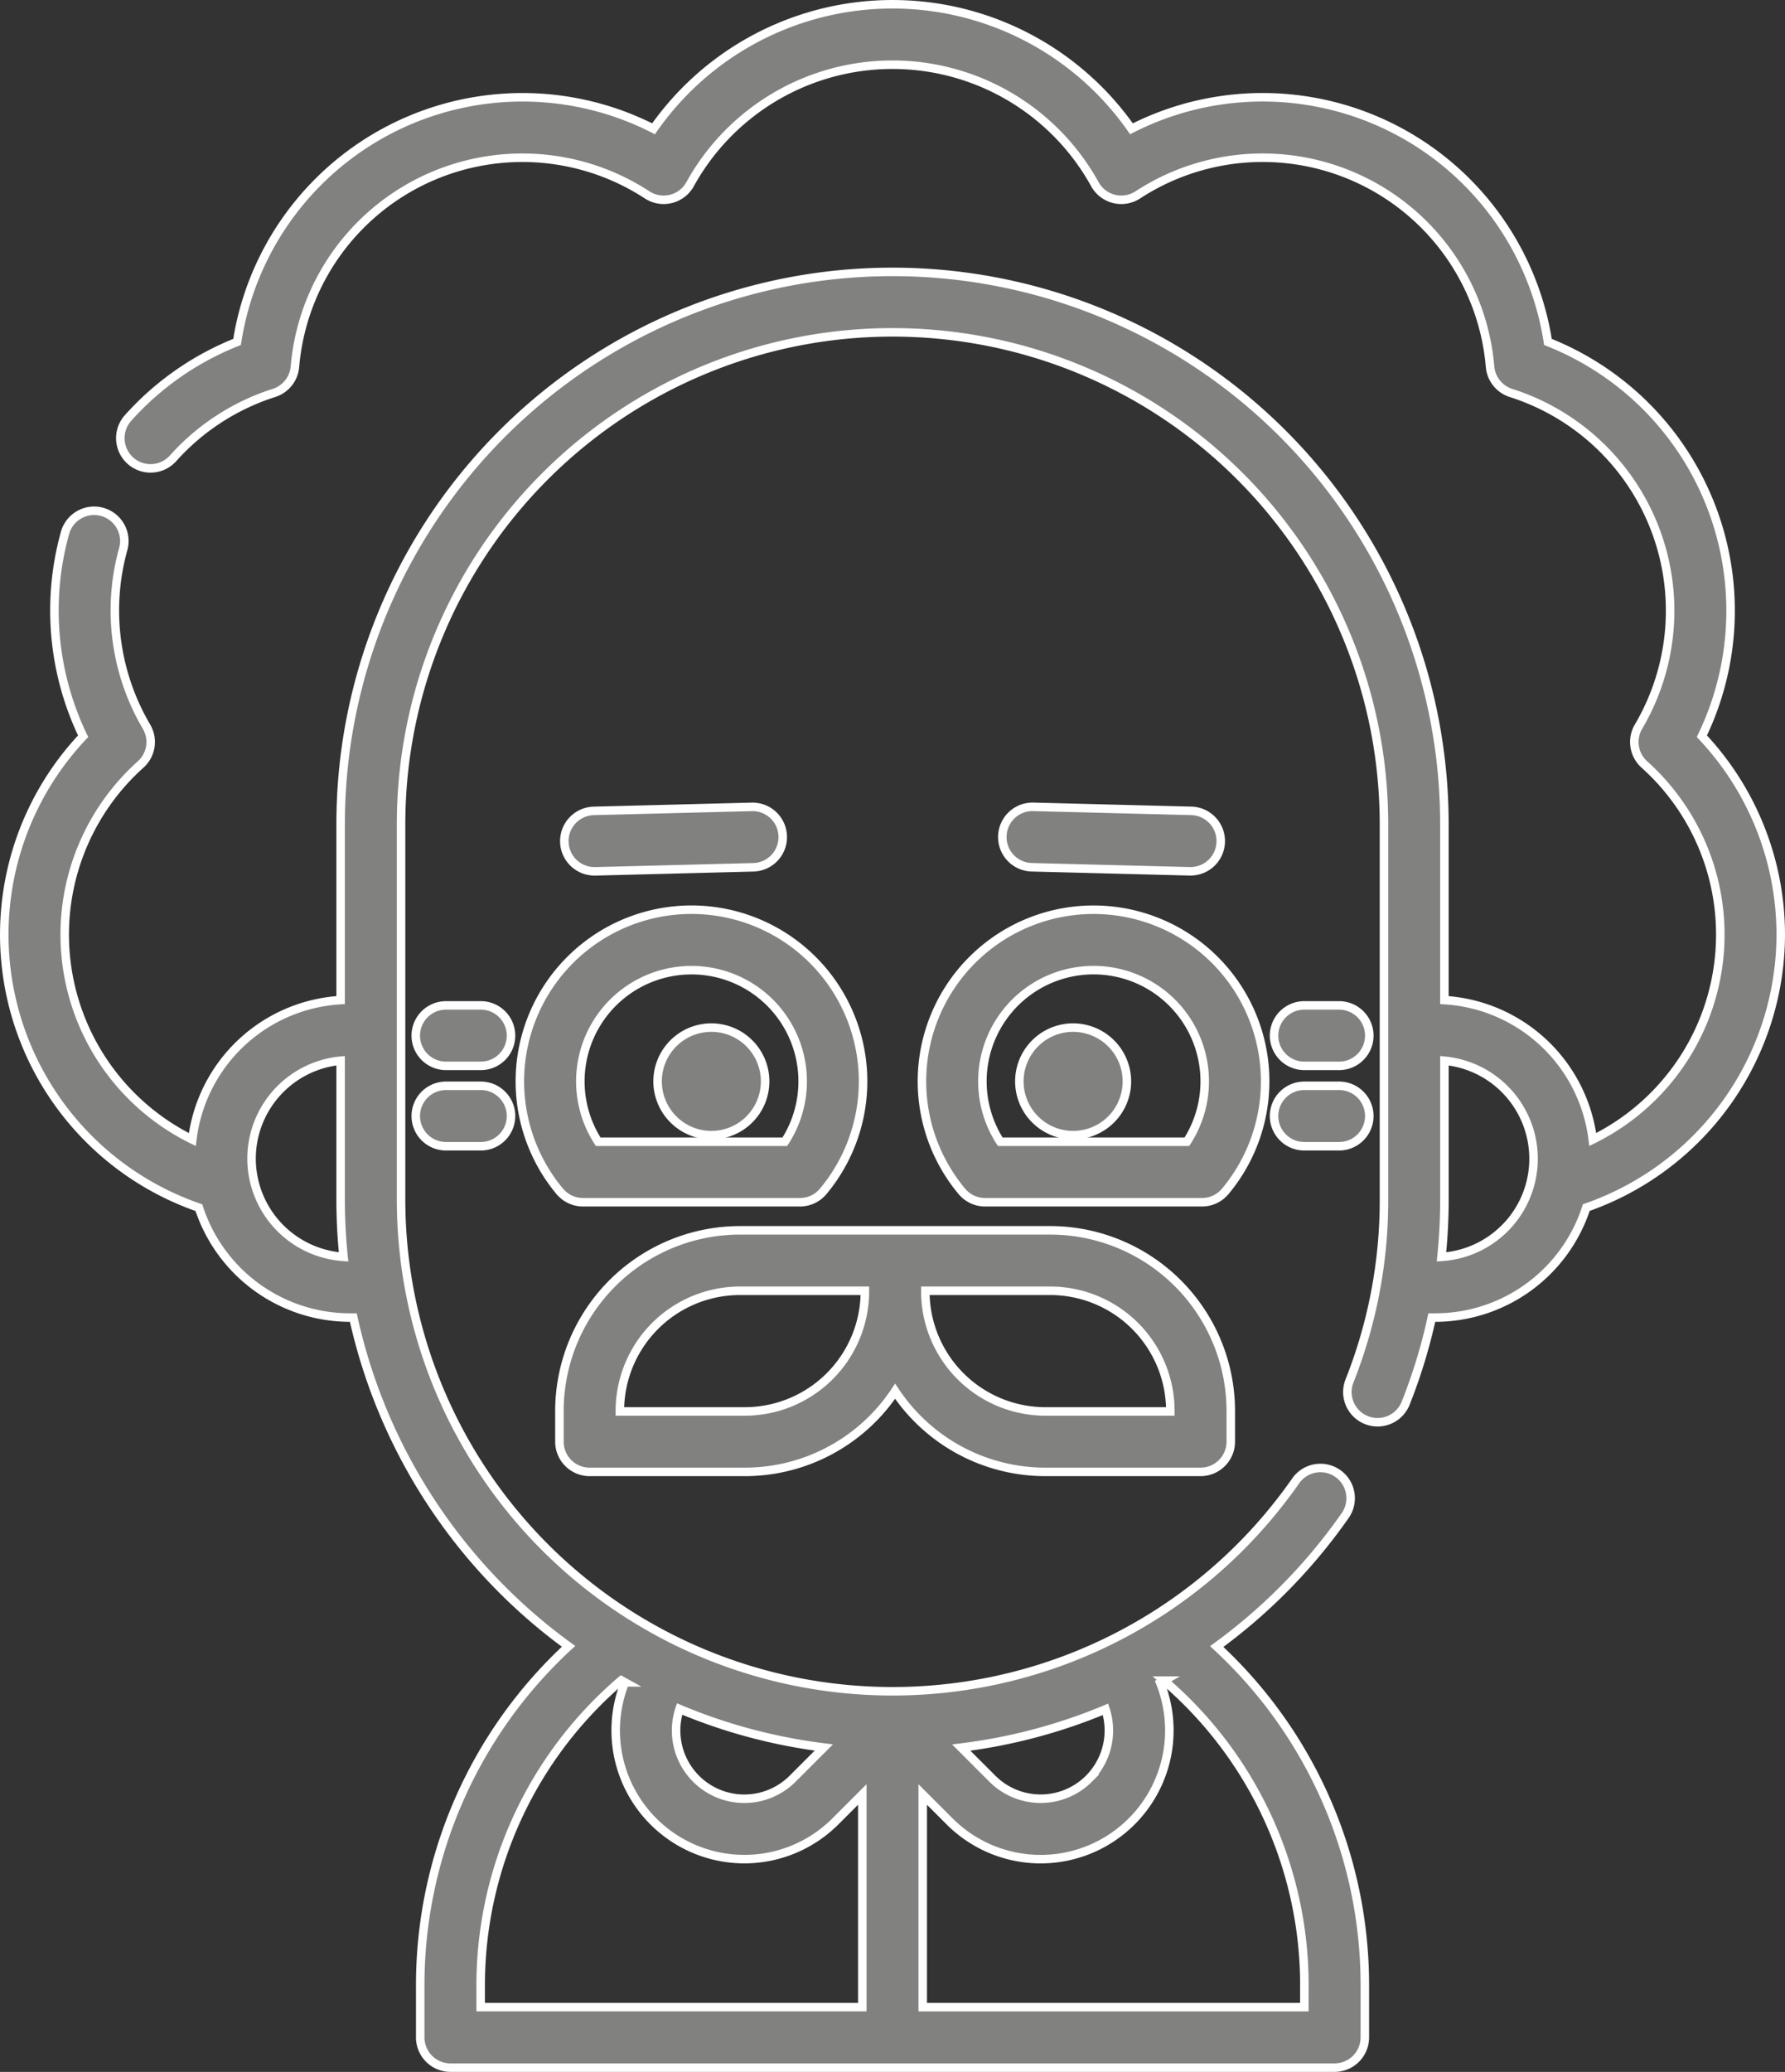
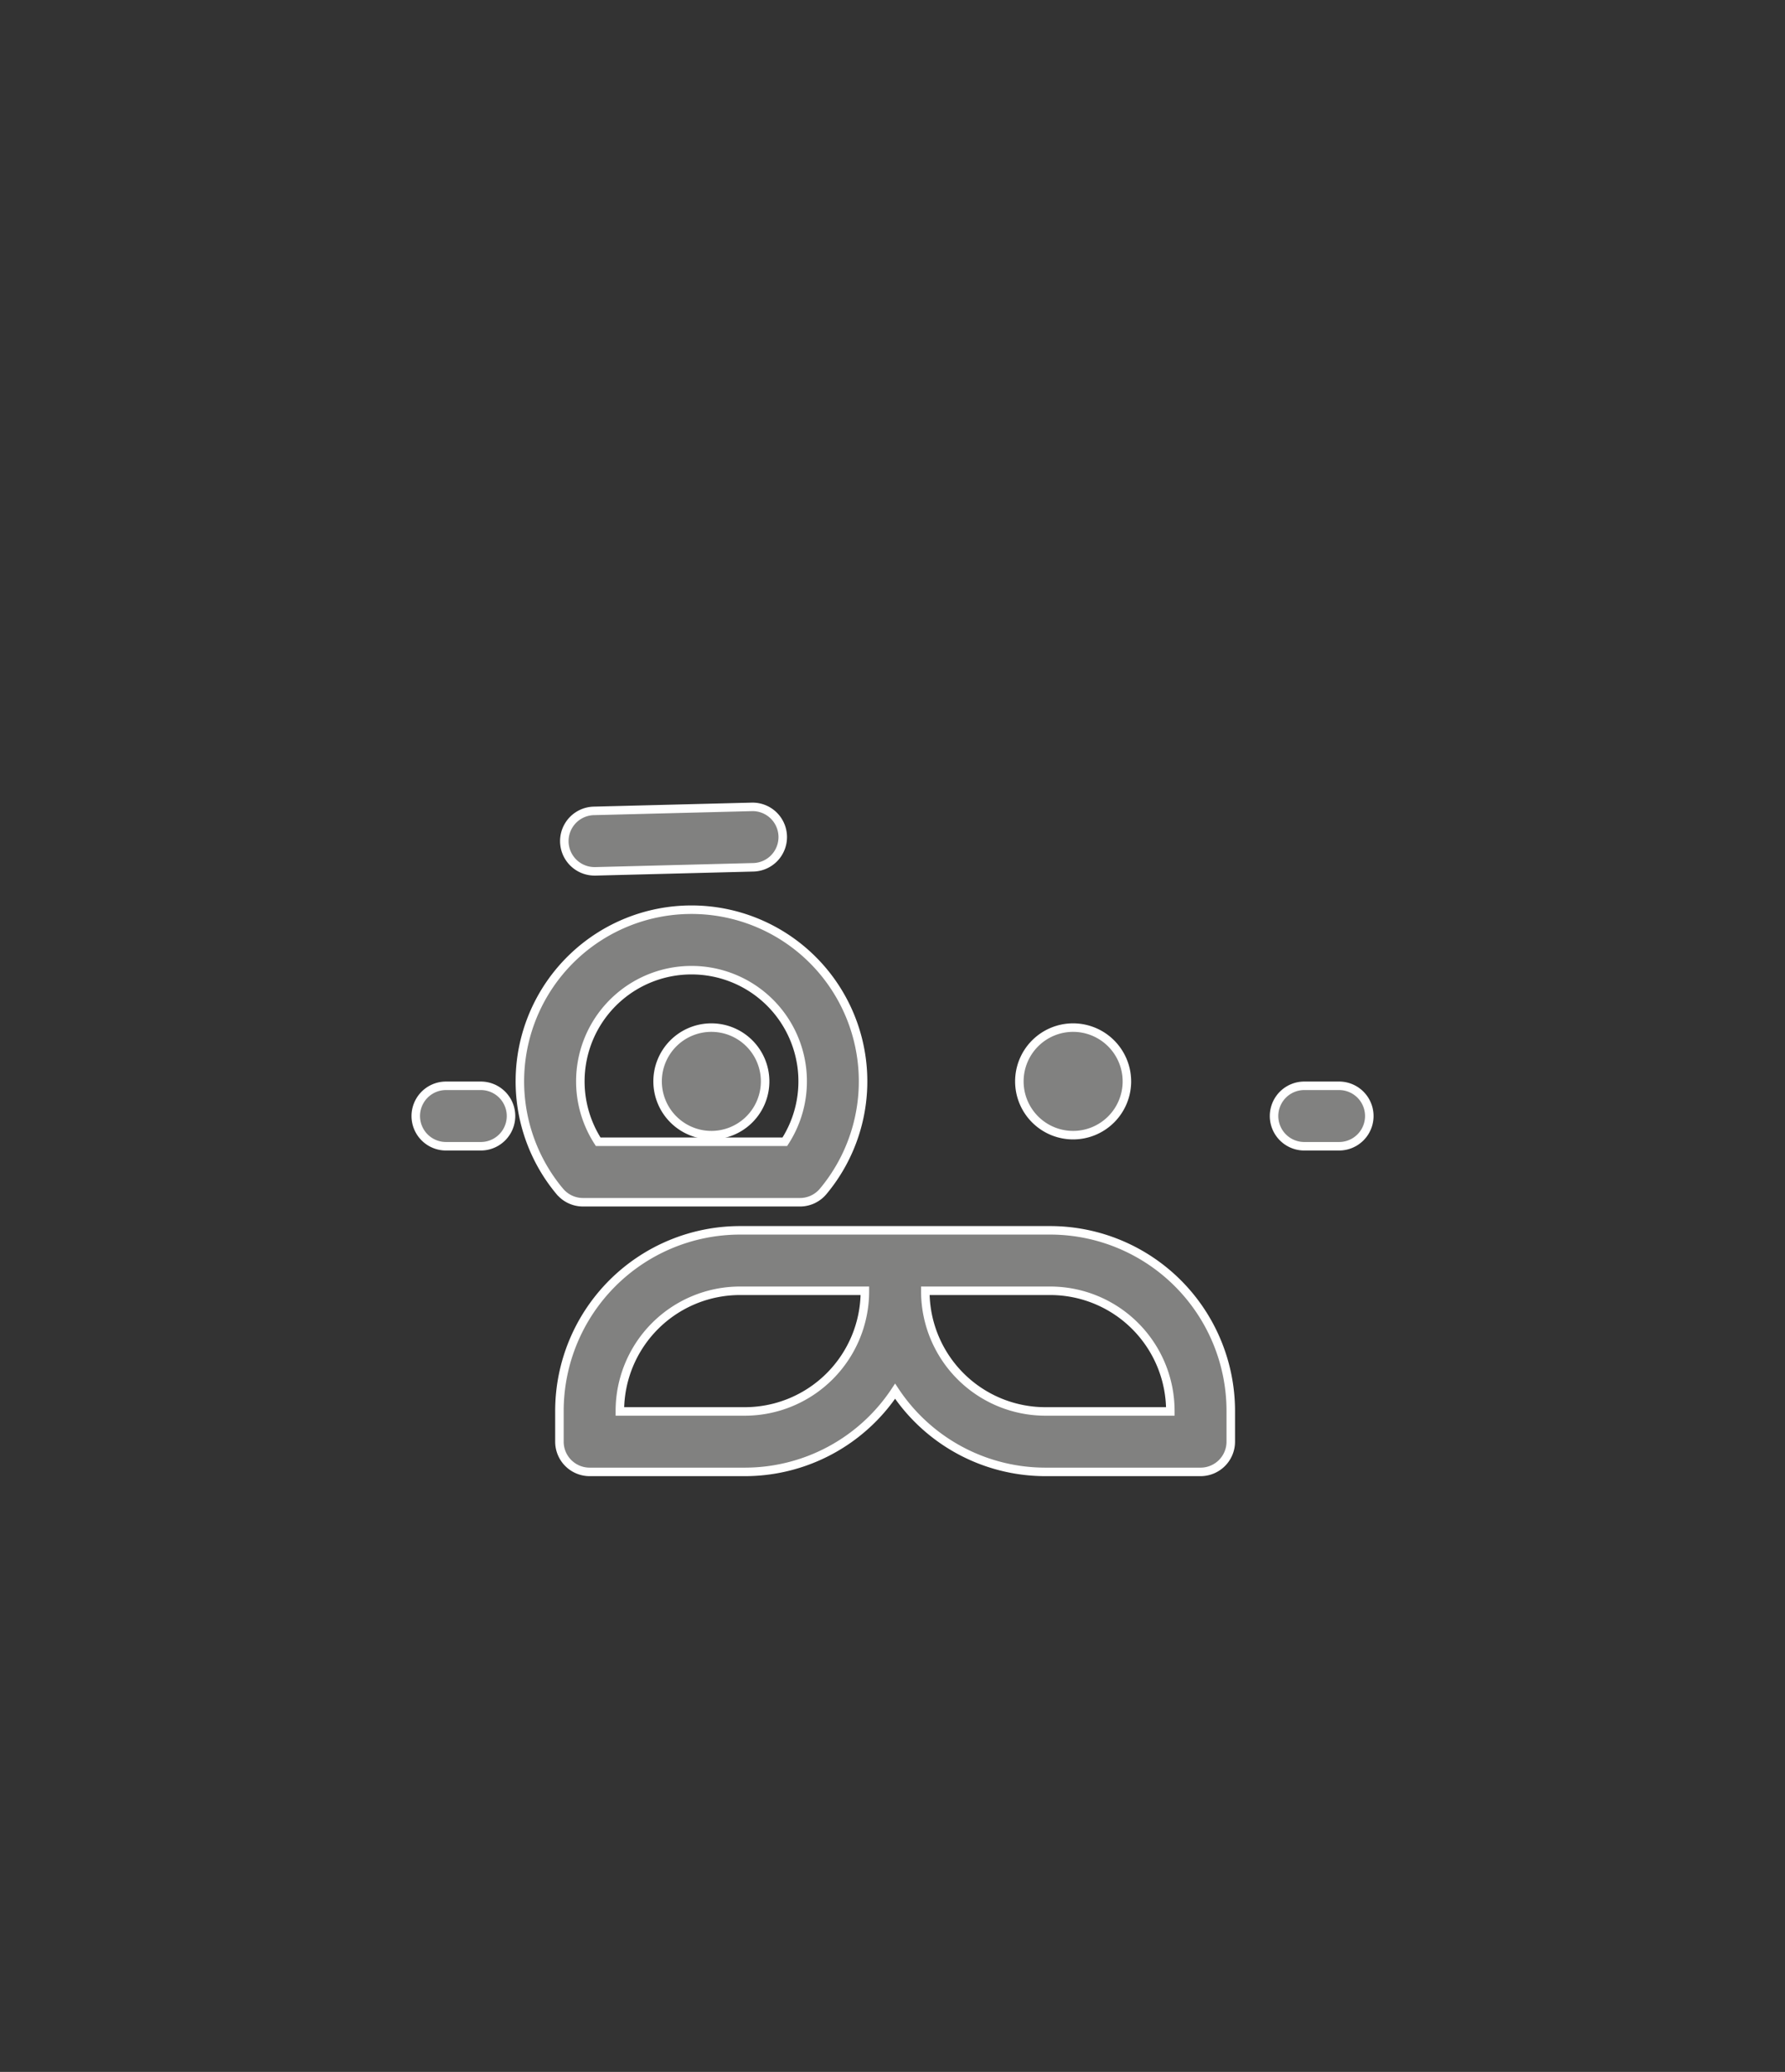
<svg xmlns="http://www.w3.org/2000/svg" viewBox="0 0 52.459 60.87">
  <rect x="0" y="0" width="52.459" height="60.87" fill="#333333" stroke="none" />
  <defs>
    <style>.a{fill:#818180;stroke:#fff;stroke-miterlimit:10;stroke-width:0.25px;}</style>
  </defs>
-   <path class="a" d="M52.334,27.456a8.502,8.502,0,0,0-2.318-5.826,8.489,8.489,0,0,0-4.524-11.584A8.485,8.485,0,0,0,33.252,3.784a8.569,8.569,0,0,0-14.045,0A8.486,8.486,0,0,0,6.967,10.046a8.501,8.501,0,0,0-3.204,2.234.888.888,0,1,0,1.323,1.185,6.716,6.716,0,0,1,2.966-1.921.888.888,0,0,0,.616-.772A6.708,6.708,0,0,1,19.018,5.725a.888.888,0,0,0,1.263-.313,6.794,6.794,0,0,1,11.896 0.0.888.888,0,0,0,1.263.313,6.708,6.708,0,0,1,10.351,5.048.888.888,0,0,0,.616.772,6.712,6.712,0,0,1,3.747,9.803.888.888,0,0,0,.172,1.112A6.71,6.71,0,0,1,46.809,33.478a4.674,4.674,0,0,0-4.36-4.096V24.207a16.219,16.219,0,0,0-32.438,0v5.175A4.665,4.665,0,0,0,5.652,33.479,6.711,6.711,0,0,1,4.133,22.46a.888.888,0,0,0,.172-1.112,6.731,6.731,0,0,1-.688-5.2.888.888,0,1,0-1.712-.471,8.51,8.51,0,0,0,.538,5.953A8.486,8.486,0,0,0,5.845,35.48a4.676,4.676,0,0,0,4.44,3.229h.099a16.254,16.254,0,0,0,6.325,9.659,13.54,13.54,0,0,0-4.359,9.995v1.494a.888.888,0,0,0,.888.888H39.223a.888.888,0,0,0,.888-.888V58.362a13.537,13.537,0,0,0-4.353-9.988,16.349,16.349,0,0,0,3.767-3.837.888.888,0,1,0-1.455-1.018,14.514,14.514,0,0,1-1.626,1.939A14.444,14.444,0,0,1,11.787,35.246V24.207a14.443,14.443,0,0,1,28.886,0V35.247a14.345,14.345,0,0,1-1.02,5.341.888.888,0,0,0,1.649.658,16.041,16.041,0,0,0,.777-2.537h.097A4.67,4.67,0,0,0,46.619,35.478a8.512,8.512,0,0,0,5.715-8.022ZM14.126,58.363a11.781,11.781,0,0,1,4.133-8.996c.036.02.072.04.108.06a3.782,3.782,0,0,0,6.183,4.085l.792-.792v6.248H14.126v-.606Zm17.876-6.106a2.006,2.006,0,0,1-2.837,0l-.915-.915a16.085,16.085,0,0,0,4.24-1.124,2.008,2.008,0,0,1-.488,2.039Zm-12.03-2.048a16.079,16.079,0,0,0,4.239,1.131l-.917.917a2.005,2.005,0,0,1-3.322-2.048Zm18.362,8.154v.606H27.118V52.721l.792.792a3.782,3.782,0,0,0,6.187-4.075c.038-.021.076-.041.114-.063a11.779,11.779,0,0,1,4.124,8.988ZM7.393,34.04a2.892,2.892,0,0,1,2.618-2.878v4.085a16.348,16.348,0,0,0,.086,1.679A2.896,2.896,0,0,1,7.393,34.04Zm36.829,2.045a2.876,2.876,0,0,1-1.859.841,16.43,16.43,0,0,0,.087-1.679V31.163a2.892,2.892,0,0,1,1.773,4.923Z" />
-   <path class="a" d="M30.387,23.705a.888.888,0,1,0-.045,1.775l4.612.118.023 0a.888.888,0,0,0,.022-1.776Z" />
  <path class="a" d="M17.462,23.823a.888.888,0,0,0,.022,1.776l.023-0,4.612-.118a.888.888,0,1,0-.045-1.775Z" />
  <path class="a" d="M20.906,33.35A1.58,1.58,0,1,0,19.326,31.77,1.582,1.582,0,0,0,20.906,33.35Z" />
  <path class="a" d="M31.538,30.19A1.58,1.58,0,1,0,33.118,31.77,1.582,1.582,0,0,0,31.538,30.19Z" />
-   <path class="a" d="M32.139,26.727a5.042,5.042,0,0,0-3.871,8.275.888.888,0,0,0,.681.319h6.378a.888.888,0,0,0,.681-.319,5.042,5.042,0,0,0-3.87-8.275Zm2.742,6.817h-5.485a3.267,3.267,0,1,1,5.485,0Z" />
  <path class="a" d="M16.452,35.002a.887.887,0,0,0,.681.319h6.378a.888.888,0,0,0,.681-.319,5.043,5.043,0,1,0-7.741,0Zm3.871-6.499a3.266,3.266,0,0,1,2.742,5.041H17.58a3.266,3.266,0,0,1,2.743-5.041Z" />
  <path class="a" d="M17.329,43.243h4.561a5.302,5.302,0,0,0,4.416-2.37,5.303,5.303,0,0,0,4.416,2.37h4.561a.888.888,0,0,0,.888-.888v-.905a5.31,5.31,0,0,0-5.304-5.304H21.745a5.31,5.31,0,0,0-5.304,5.304v.905A.888.888,0,0,0,17.329,43.243Zm13.538-5.321a3.532,3.532,0,0,1,3.528,3.528v.017H30.722a3.532,3.532,0,0,1-3.528-3.528v-.017h3.673ZM18.217,41.45a3.532,3.532,0,0,1,3.528-3.528h3.673v.017a3.532,3.532,0,0,1-3.528,3.528H18.217Z" />
-   <path class="a" d="M38.331,31.314h1.023a.888.888,0,0,0,0-1.776H38.331a.888.888,0,0,0,0,1.776Z" />
  <path class="a" d="M38.331,33.676h1.023a.888.888,0,0,0,0-1.776H38.331a.888.888,0,1,0,0,1.776Z" />
-   <path class="a" d="M14.13,29.538H13.107a.888.888,0,1,0,0,1.776h1.023a.888.888,0,1,0,0-1.776Z" />
  <path class="a" d="M14.13,31.9H13.107a.888.888,0,0,0,0,1.776h1.023a.888.888,0,0,0,0-1.776Z" />
</svg>